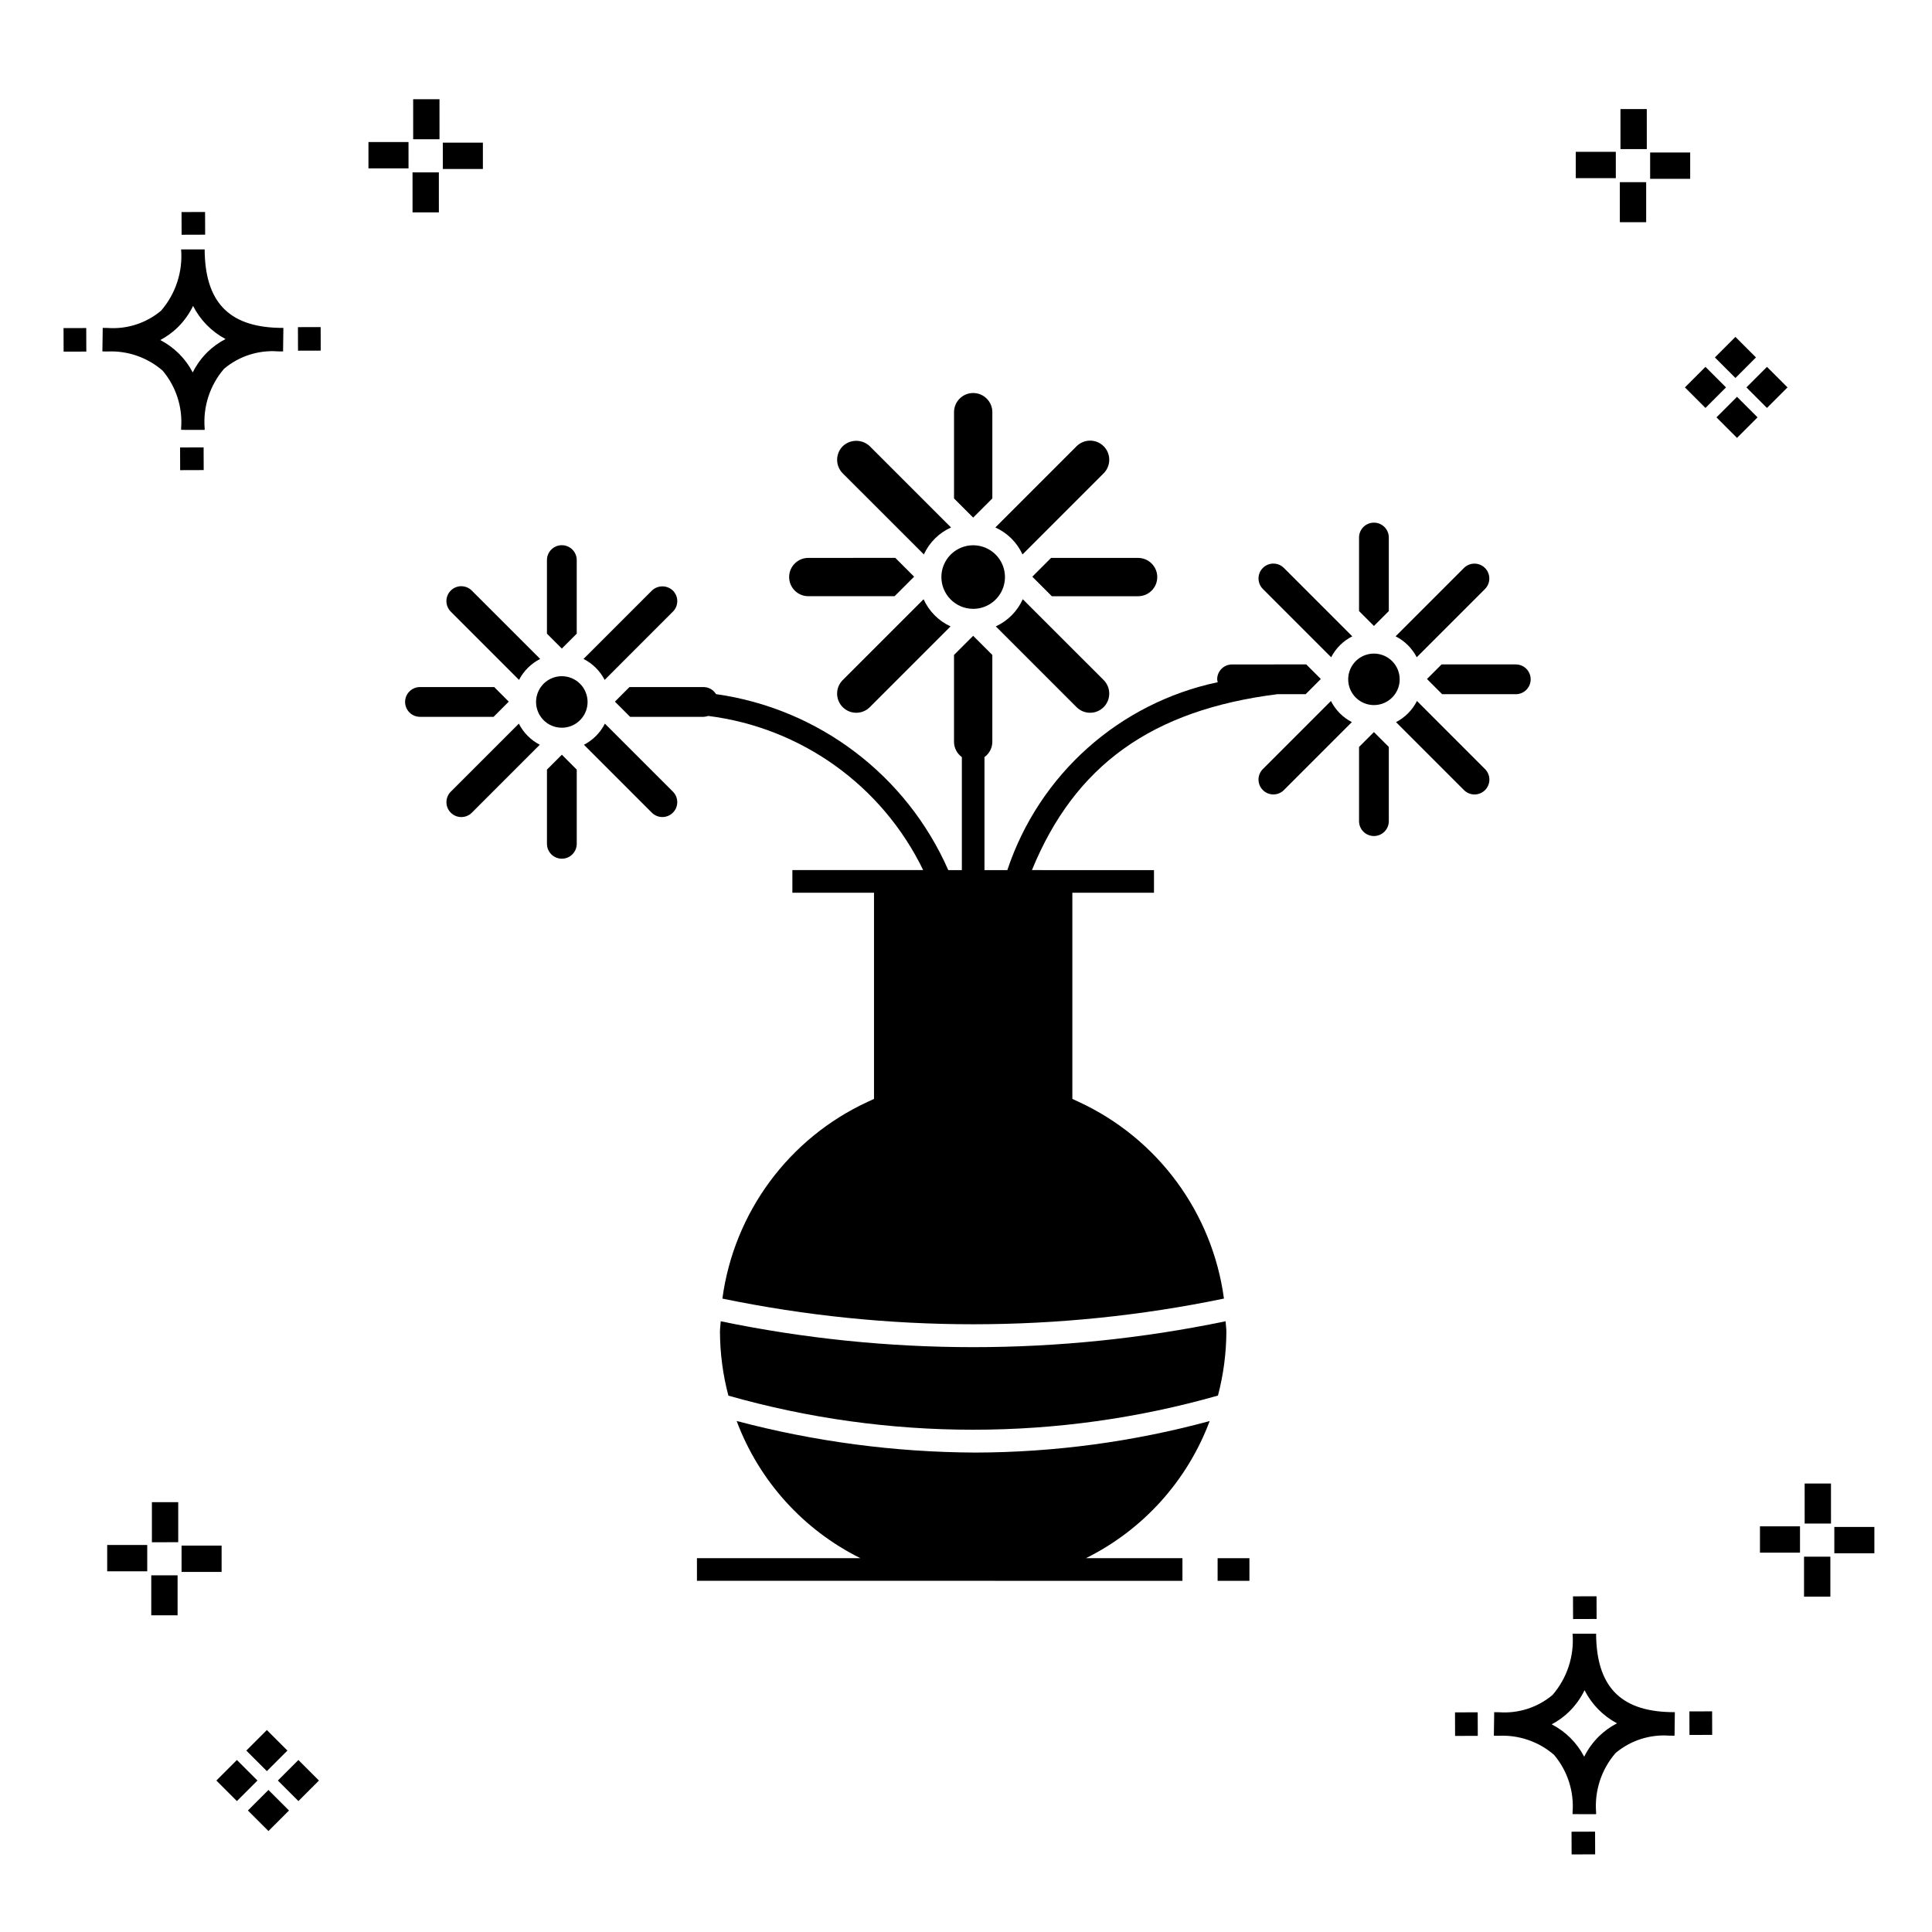
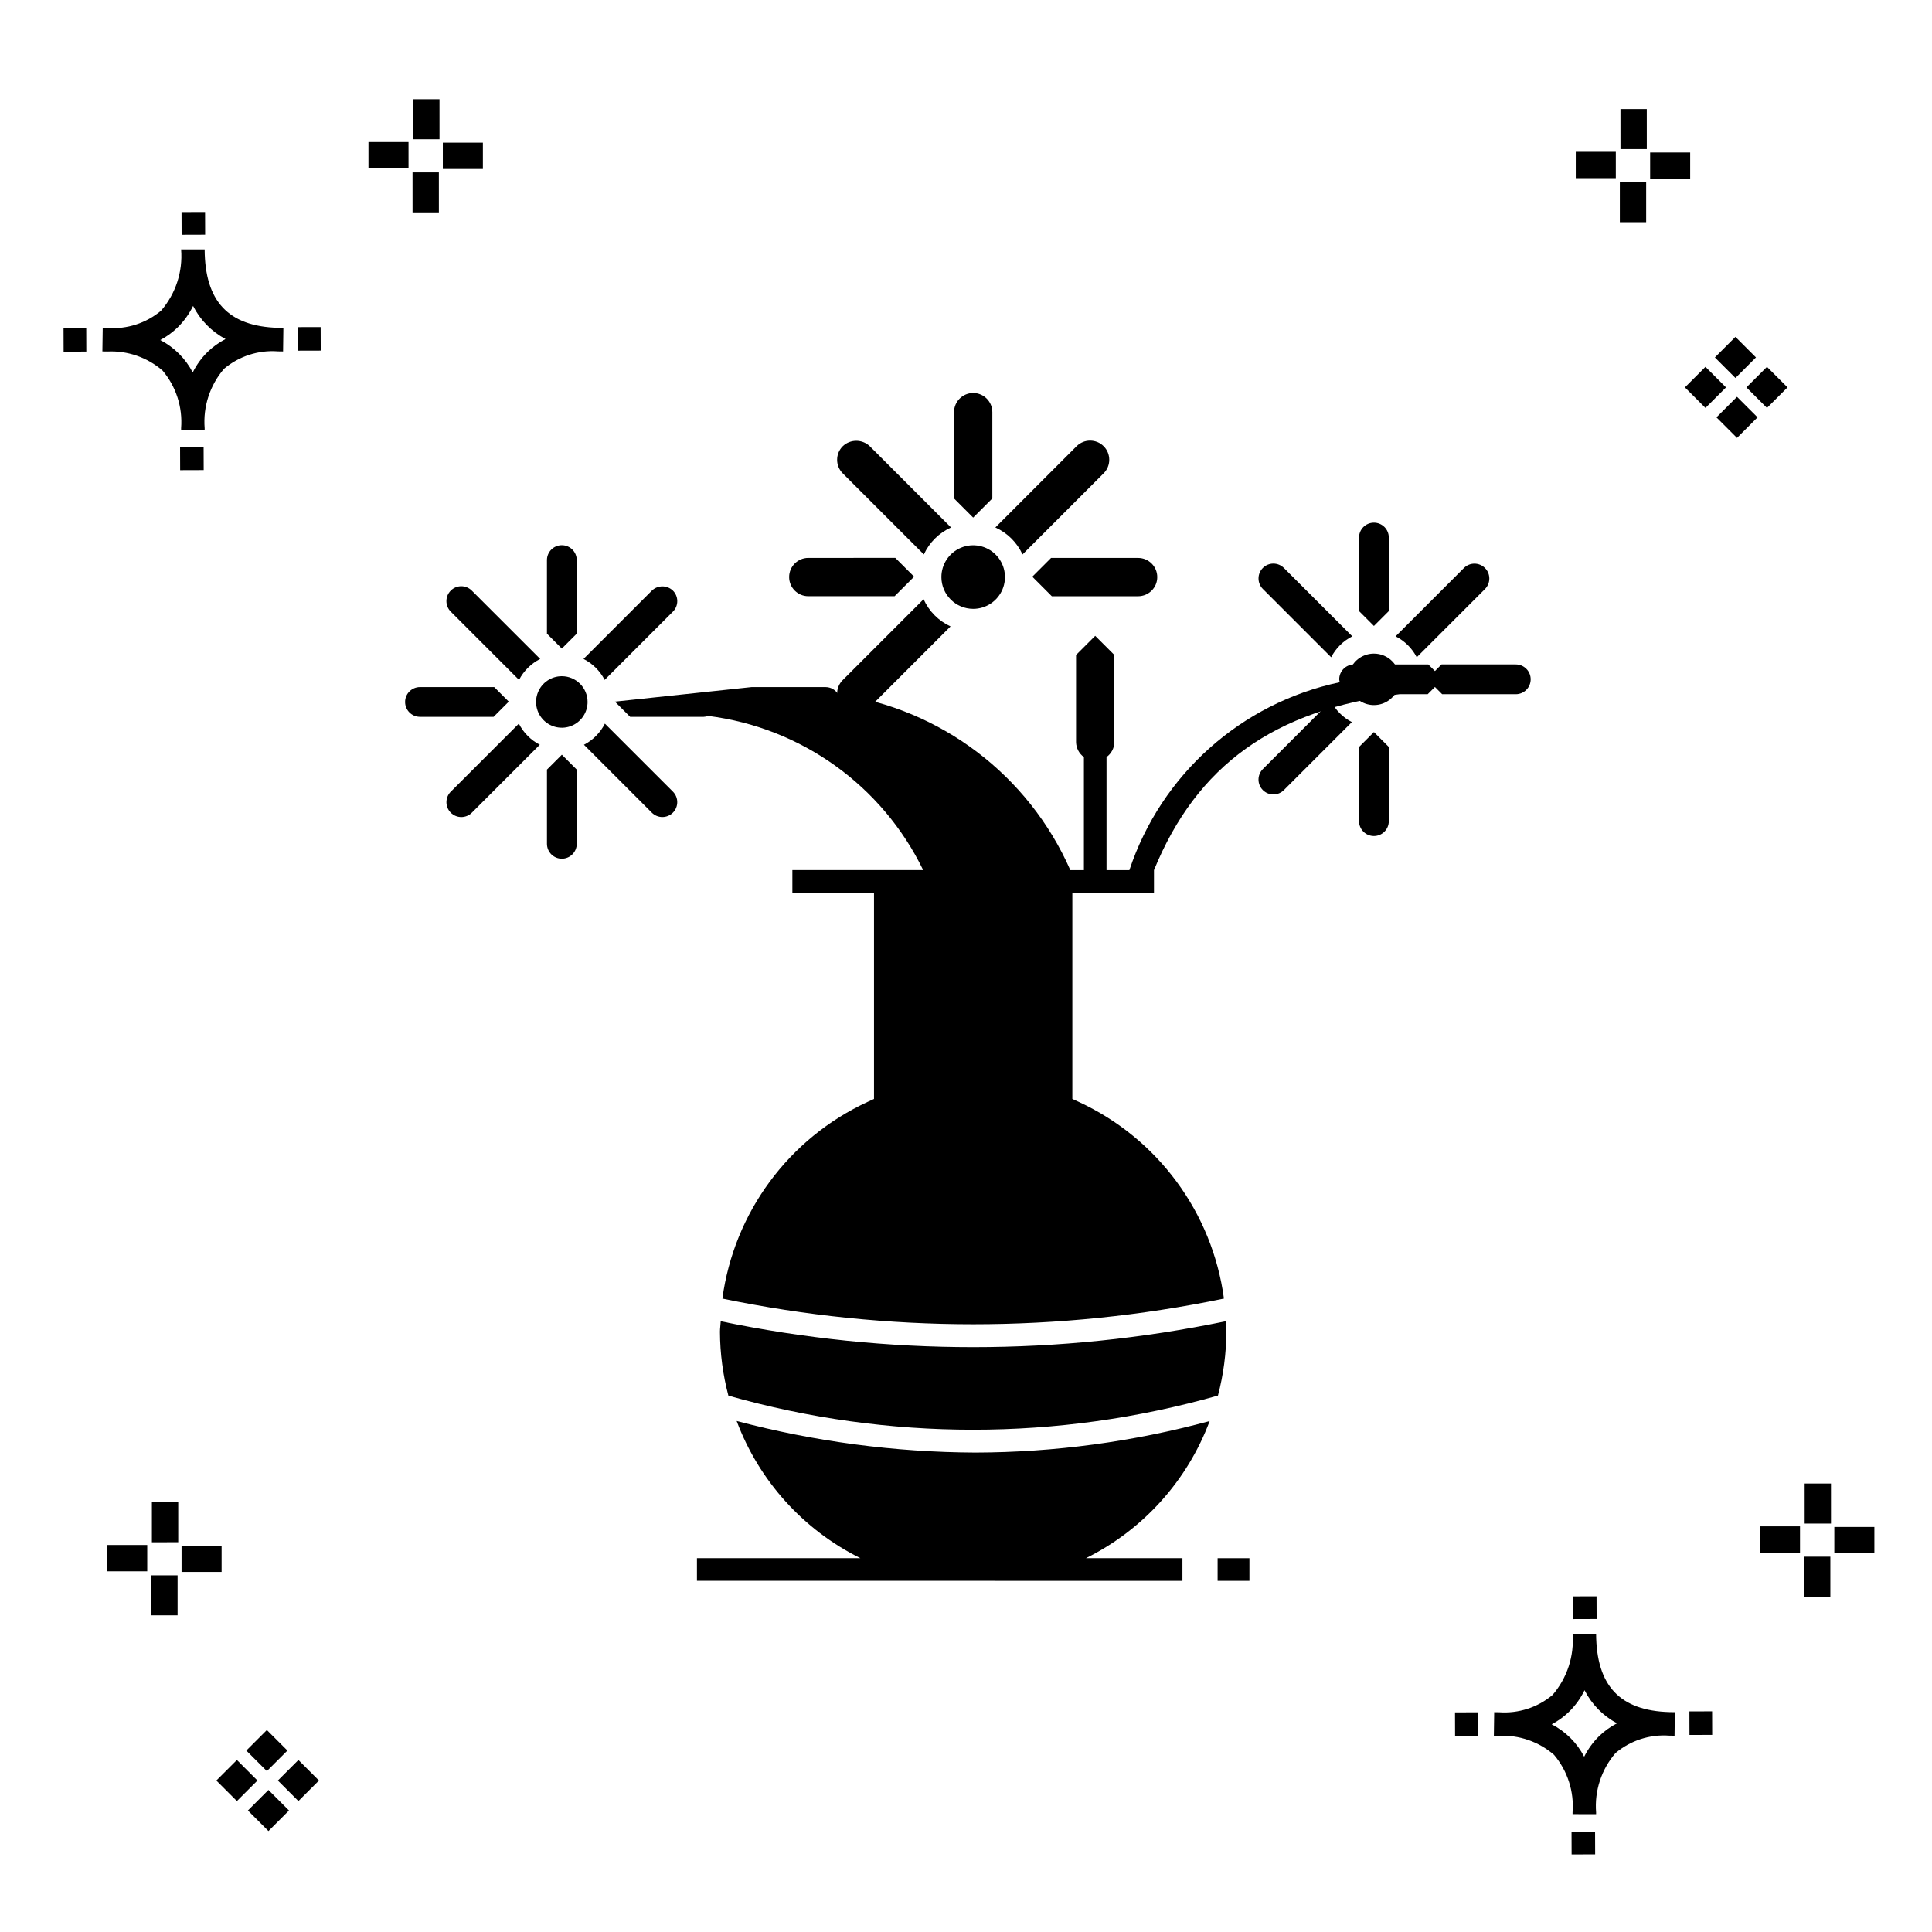
<svg xmlns="http://www.w3.org/2000/svg" fill="#000000" width="800px" height="800px" version="1.1" viewBox="144 144 512 512">
  <g>
    <path d="m197.96 262.56 0.02 6.016-6.238 0.02-0.02-6.016zm19.738-31.68c0.434 0.023 0.93 0.008 1.402 0.02l-0.082 6.238c-0.449 0.008-0.93-0.004-1.387-0.02v-0.004c-5.172-0.379-10.285 1.277-14.254 4.617-3.746 4.352-5.598 10.023-5.141 15.75v0.449l-6.238-0.016v-0.445c0.434-5.535-1.328-11.02-4.914-15.262-4.047-3.504-9.285-5.316-14.633-5.055h-0.004c-0.434 0-0.867-0.008-1.312-0.02l0.09-6.238c0.441 0 0.879 0.008 1.309 0.02h-0.004c5.129 0.375 10.203-1.266 14.148-4.566 3.879-4.484 5.797-10.34 5.32-16.254l6.238 0.008c0.074 13.766 6.266 20.395 19.461 20.777zm-13.922 2.969h-0.004c-3.703-1.969-6.707-5.031-8.602-8.773-1.043 2.148-2.453 4.098-4.164 5.762-1.352 1.301-2.879 2.406-4.539 3.277 3.691 1.902 6.699 4.902 8.609 8.586 1.004-2.019 2.336-3.856 3.945-5.438 1.41-1.363 3.008-2.516 4.75-3.414zm-42.938-2.898 0.02 6.238 6.016-0.016-0.02-6.238zm68.137-0.273-6.019 0.016 0.02 6.238 6.019-0.016zm-30.609-24.484-0.02-6.016-6.238 0.02 0.02 6.016zm405.96 42.965 5.445 5.445-5.445 5.445-5.445-5.445zm7.941-7.941 5.445 5.445-5.445 5.445-5.445-5.445zm-16.301 0 5.445 5.445-5.445 5.445-5.445-5.445zm7.941-7.941 5.445 5.445-5.441 5.449-5.445-5.445zm-11.992-41.891h-10.613v-6.977h10.613zm-19.707-0.168h-10.613v-6.977h10.613zm8.043 11.668h-6.977v-10.602h6.977zm0.168-19.375h-6.977l-0.004-10.613h6.977zm-308.45 5.273h-10.617v-6.977h10.617zm-19.707-0.168h-10.617v-6.977h10.613zm8.043 11.664h-6.977l-0.004-10.598h6.977zm0.168-19.375h-6.977l-0.004-10.613h6.977zm300 448.52 0.02 6.016 6.238-0.02-0.02-6.016zm25.977-31.699c0.438 0.023 0.93 0.008 1.402 0.02l-0.082 6.238c-0.449 0.008-0.93-0.004-1.387-0.02-5.172-0.379-10.289 1.277-14.254 4.617-3.75 4.352-5.602 10.023-5.144 15.75v0.449l-6.238-0.016v-0.445c0.438-5.539-1.328-11.023-4.91-15.266-4.047-3.504-9.289-5.312-14.633-5.051h-0.004c-0.434 0-0.867-0.008-1.312-0.02l0.09-6.238c0.441 0 0.879 0.008 1.309 0.02h-0.004c5.129 0.371 10.203-1.266 14.145-4.566 3.879-4.484 5.797-10.34 5.32-16.254l6.238 0.008c0.074 13.762 6.266 20.395 19.461 20.773zm-13.922 2.969-0.004 0.004c-3.703-1.969-6.707-5.031-8.602-8.773-1.043 2.148-2.453 4.098-4.168 5.762-1.352 1.301-2.879 2.406-4.539 3.277 3.691 1.902 6.699 4.898 8.609 8.586 1.004-2.019 2.34-3.859 3.945-5.438 1.41-1.363 3.012-2.516 4.754-3.414zm-42.938-2.898 0.02 6.238 6.016-0.016-0.02-6.238zm68.137-0.273-6.019 0.016 0.02 6.238 6.019-0.016zm-30.609-24.48-0.02-6.016-6.238 0.02 0.02 6.016zm73.609-17.414-10.613 0.004v-6.977h10.613zm-19.707-0.164h-10.613v-6.977h10.613zm8.043 11.664h-6.977v-10.598h6.977zm0.168-19.375h-6.977l-0.004-10.613h6.977zm-414.09 70.602 5.445 5.445-5.445 5.445-5.445-5.445zm7.941-7.941 5.445 5.445-5.445 5.445-5.445-5.445zm-16.301 0 5.445 5.445-5.445 5.445-5.445-5.445zm7.941-7.941 5.445 5.445-5.445 5.445-5.445-5.445zm-11.996-41.895h-10.613v-6.973h10.613zm-19.707-0.164h-10.613v-6.977h10.613zm8.043 11.664h-6.977v-10.598h6.977zm0.168-19.375-6.977 0.004v-10.617h6.977z" />
    <path d="m466.68 556.94h8.43v5.996h-8.43z" />
    <path d="m304.24 324.18 18.09-18.094c0.742-0.738 1.156-1.742 1.156-2.785s-0.414-2.047-1.156-2.785c-1.555-1.492-4.012-1.496-5.57-0.008l-18.121 18.117c2.402 1.219 4.363 3.16 5.602 5.555z" />
-     <path d="m306.96 329.94 4.027 4.027h19.508-0.004c0.402-0.016 0.801-0.098 1.176-0.238 24.688 3.09 46.133 18.469 56.984 40.855h-34.664v5.996h21.633v54.645l-1.742 0.805c-20.871 9.664-35.363 29.316-38.438 52.109 43.844 9.074 89.082 9.074 132.92 0-3.07-22.793-17.562-42.445-38.434-52.109l-1.742-0.805v-54.645l21.633 0.004v-5.996l-32.344-0.004c11.383-27.805 31.797-42.434 65.062-46.617h7.477l4.023-4.027-3.863-3.863-19.668 0.008c-2.176 0.004-3.938 1.766-3.941 3.941 0.023 0.262 0.074 0.516 0.152 0.766-26.113 5.508-47.34 24.465-55.758 49.793h-6.059v-29.957c1.285-0.922 2.059-2.402 2.078-3.984v-23.074l-5.078-5.074-5.074 5.074v23.078-0.004c0.02 1.582 0.793 3.062 2.078 3.984v29.957h-3.598c-11.059-25.156-34.34-42.797-61.551-46.637-0.691-1.145-1.926-1.852-3.266-1.867h-19.672z" />
+     <path d="m306.96 329.94 4.027 4.027h19.508-0.004c0.402-0.016 0.801-0.098 1.176-0.238 24.688 3.09 46.133 18.469 56.984 40.855h-34.664v5.996h21.633v54.645l-1.742 0.805c-20.871 9.664-35.363 29.316-38.438 52.109 43.844 9.074 89.082 9.074 132.92 0-3.07-22.793-17.562-42.445-38.434-52.109l-1.742-0.805v-54.645l21.633 0.004v-5.996c11.383-27.805 31.797-42.434 65.062-46.617h7.477l4.023-4.027-3.863-3.863-19.668 0.008c-2.176 0.004-3.938 1.766-3.941 3.941 0.023 0.262 0.074 0.516 0.152 0.766-26.113 5.508-47.34 24.465-55.758 49.793h-6.059v-29.957c1.285-0.922 2.059-2.402 2.078-3.984v-23.074l-5.078-5.074-5.074 5.074v23.078-0.004c0.02 1.582 0.793 3.062 2.078 3.984v29.957h-3.598c-11.059-25.156-34.34-42.797-61.551-46.637-0.691-1.145-1.926-1.852-3.266-1.867h-19.672z" />
    <path d="m358.19 302h22.883l5.176-5.176-4.981-4.981-23.078 0.004c-2.797 0.012-5.059 2.281-5.059 5.078 0 2.793 2.262 5.062 5.059 5.074z" />
    <path d="m296.84 311.93v-19.5c0-2.18-1.77-3.945-3.949-3.945-2.176 0-3.945 1.766-3.945 3.945v19.5l3.945 3.945z" />
    <path d="m292.89 323.2c-2.762 0-5.25 1.664-6.305 4.215-1.059 2.551-0.473 5.484 1.477 7.438 1.953 1.953 4.891 2.535 7.441 1.48 2.551-1.059 4.211-3.547 4.211-6.309-0.004-3.766-3.055-6.82-6.824-6.824z" />
    <path d="m288.95 347.95v19.668c0 2.18 1.77 3.945 3.945 3.945 2.18 0 3.949-1.766 3.949-3.945v-19.668l-3.945-3.945z" />
    <path d="m278.83 329.94-3.863-3.863h-19.672l0.004 0.004c-2.18 0-3.945 1.766-3.945 3.941 0 2.18 1.766 3.945 3.945 3.945h19.508z" />
    <path d="m281.5 335.77-18.035 18.031v-0.004c-1.539 1.543-1.539 4.039 0 5.578 1.543 1.539 4.039 1.539 5.578 0l18.008-18.008c-2.394-1.238-4.336-3.195-5.551-5.598z" />
    <path d="m281.55 324.18c1.238-2.394 3.199-4.336 5.602-5.555l-18.117-18.109c-0.738-0.742-1.738-1.16-2.789-1.164-1.047 0-2.051 0.414-2.789 1.156-1.539 1.543-1.539 4.035 0 5.578z" />
    <path d="m401.9 305.35c3.41 0 6.481-2.055 7.785-5.203 1.301-3.144 0.582-6.769-1.828-9.176-2.41-2.41-6.035-3.129-9.18-1.824-3.148 1.305-5.199 4.375-5.199 7.785 0.008 4.644 3.777 8.41 8.422 8.418z" />
    <path d="m388.83 290.93c1.457-3.172 4.016-5.711 7.199-7.144l-21.523-21.523c-2.008-1.922-5.172-1.922-7.176 0-1.977 1.984-1.977 5.191 0 7.176z" />
    <path d="m388.76 302.8-21.43 21.426c-1.984 1.98-1.984 5.195 0 7.176 1.98 1.984 5.195 1.984 7.176 0l21.402-21.402v0.004c-3.176-1.461-5.715-4.019-7.148-7.203z" />
-     <path d="m436.48 331.4c1.973-1.988 1.973-5.195-0.004-7.184l-21.43-21.418c-1.434 3.184-3.973 5.742-7.148 7.203l21.398 21.398c1.984 1.984 5.199 1.984 7.184 0z" />
    <path d="m406.98 276.09v-22.879c-0.012-2.797-2.281-5.059-5.078-5.059-2.793 0-5.062 2.262-5.074 5.059v22.883l5.074 5.074z" />
    <path d="m414.98 290.93 21.5-21.5c1.98-1.98 1.977-5.195-0.004-7.176-1.984-1.977-5.199-1.977-7.176 0.008l-21.52 21.523c3.184 1.434 5.738 3.973 7.199 7.144z" />
    <path d="m417.57 296.83 5.176 5.176h22.879c2.797-0.012 5.059-2.281 5.059-5.074 0-2.797-2.262-5.066-5.059-5.078h-23.078z" />
    <path d="m496.77 318.18c1.238-2.391 3.195-4.332 5.602-5.547l-18.117-18.113c-0.738-0.742-1.742-1.164-2.789-1.164-1.047-0.004-2.051 0.41-2.793 1.152-0.738 0.738-1.156 1.742-1.152 2.789 0 1.047 0.418 2.051 1.156 2.789z" />
    <path d="m504.16 341.95v19.676c0.012 2.172 1.773 3.93 3.945 3.93s3.938-1.758 3.945-3.93v-19.676l-3.945-3.945z" />
    <path d="m508.11 317.21c-2.762 0-5.25 1.66-6.305 4.211-1.055 2.551-0.469 5.484 1.48 7.434 1.953 1.949 4.887 2.535 7.438 1.477 2.547-1.059 4.207-3.547 4.207-6.305-0.008-3.766-3.059-6.812-6.82-6.816z" />
    <path d="m496.71 329.77-18.031 18.035h-0.004c-0.742 0.738-1.156 1.742-1.16 2.789 0 1.047 0.418 2.051 1.156 2.789 0.742 0.742 1.746 1.156 2.793 1.152 1.047 0 2.051-0.422 2.789-1.164l18.004-18.004c-2.391-1.238-4.332-3.199-5.547-5.598z" />
    <path d="m512.05 305.94v-19.504c-0.008-2.176-1.773-3.93-3.945-3.93s-3.934 1.754-3.945 3.93v19.504l3.945 3.945z" />
-     <path d="m519.51 329.77c-1.219 2.402-3.16 4.363-5.551 5.602l18.004 18.004c0.738 0.742 1.742 1.164 2.789 1.168 1.047 0 2.055-0.414 2.793-1.152 0.742-0.742 1.16-1.746 1.16-2.793s-0.418-2.051-1.16-2.789z" />
    <path d="m545.7 320.08h-19.672l-3.863 3.863 4.027 4.027h19.508c2.18 0 3.945-1.766 3.945-3.945 0-2.18-1.766-3.945-3.945-3.945z" />
    <path d="m464.58 520.59c-20.25 5.496-41.133 8.305-62.113 8.355-21.352-0.094-42.605-2.906-63.246-8.367 5.922 15.84 17.645 28.836 32.793 36.355h-43.316v5.996l128.66 0.004v-5.996l-25.57-0.004c15.141-7.516 26.863-20.508 32.789-36.344z" />
    <path d="m335 494.15c-0.039 0.934-0.203 1.844-0.203 2.785 0.023 5.715 0.777 11.402 2.234 16.926 42.41 12.051 87.336 12.043 129.74-0.02 1.453-5.519 2.203-11.199 2.231-16.906 0-0.941-0.164-1.852-0.203-2.785-44.133 9.148-89.672 9.148-133.8 0z" />
    <path d="m304.3 335.77c-1.215 2.406-3.156 4.363-5.551 5.602l18.008 18.008c1.543 1.531 4.031 1.523 5.57-0.016 1.535-1.539 1.539-4.027 0.004-5.57z" />
    <path d="m519.45 318.18 18.094-18.094c1.527-1.543 1.523-4.031-0.016-5.566-1.535-1.531-4.027-1.535-5.566 0l-18.113 18.113c2.402 1.215 4.363 3.156 5.602 5.547z" />
  </g>
</svg>